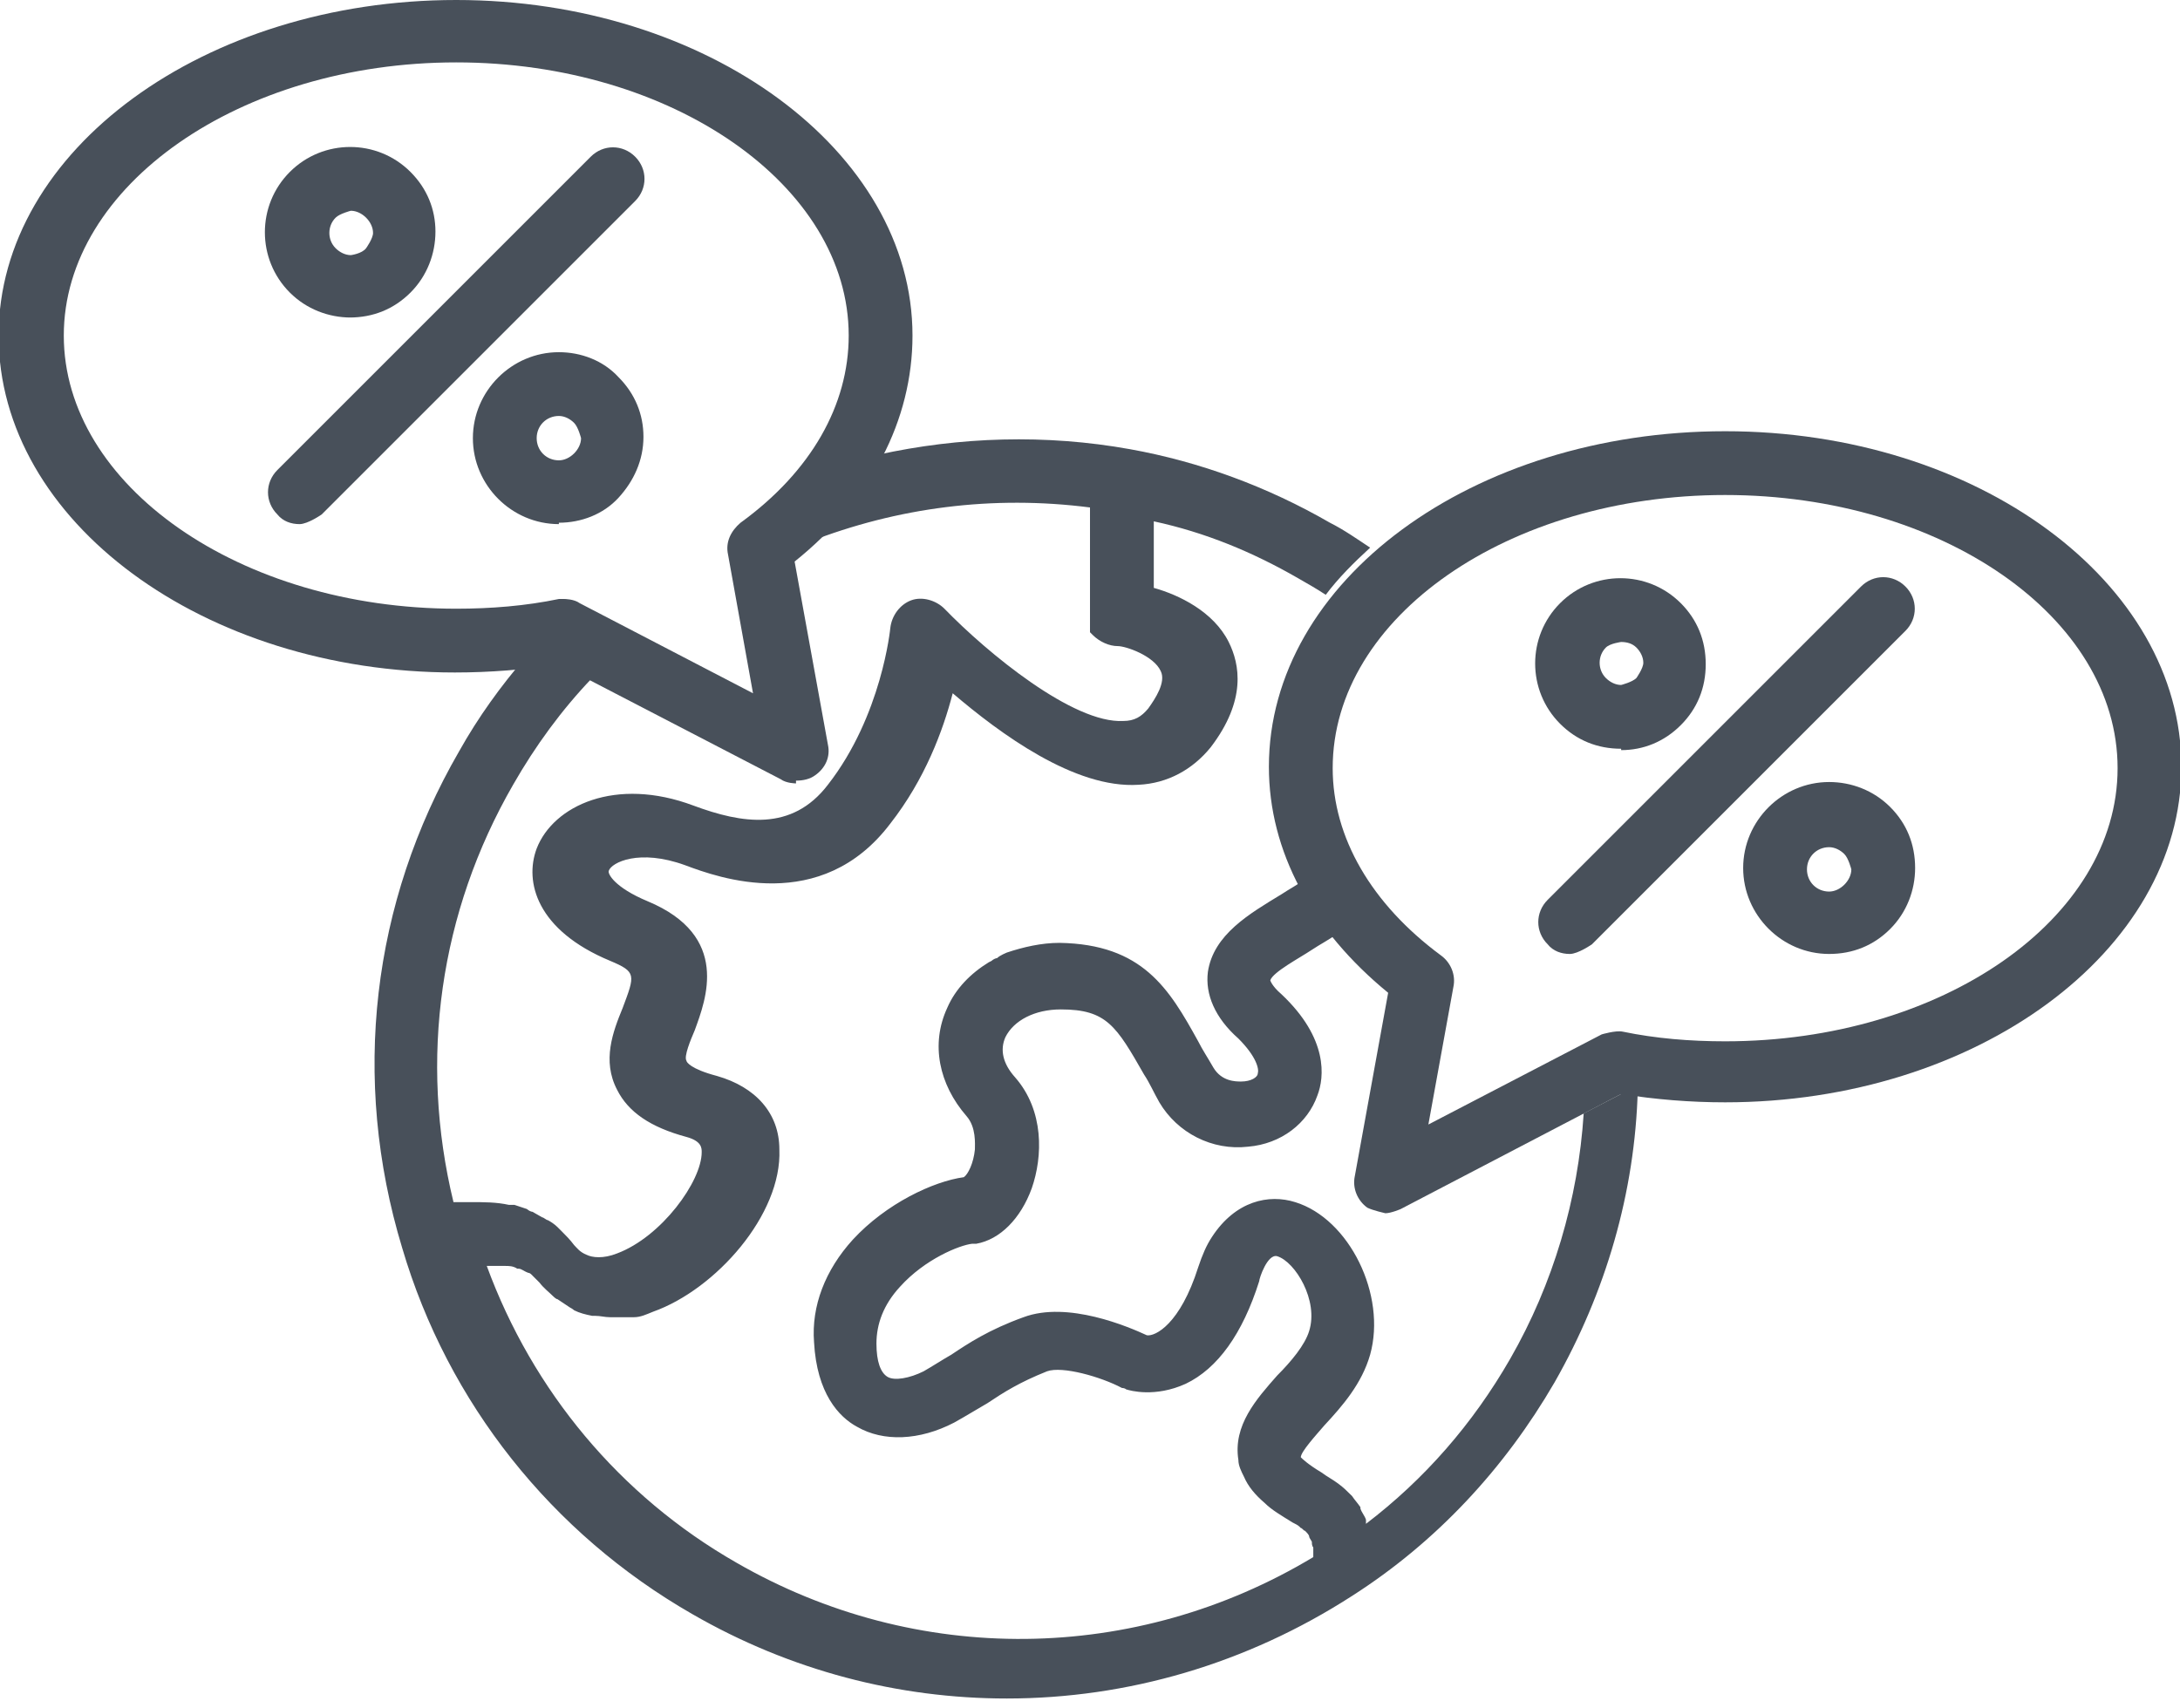
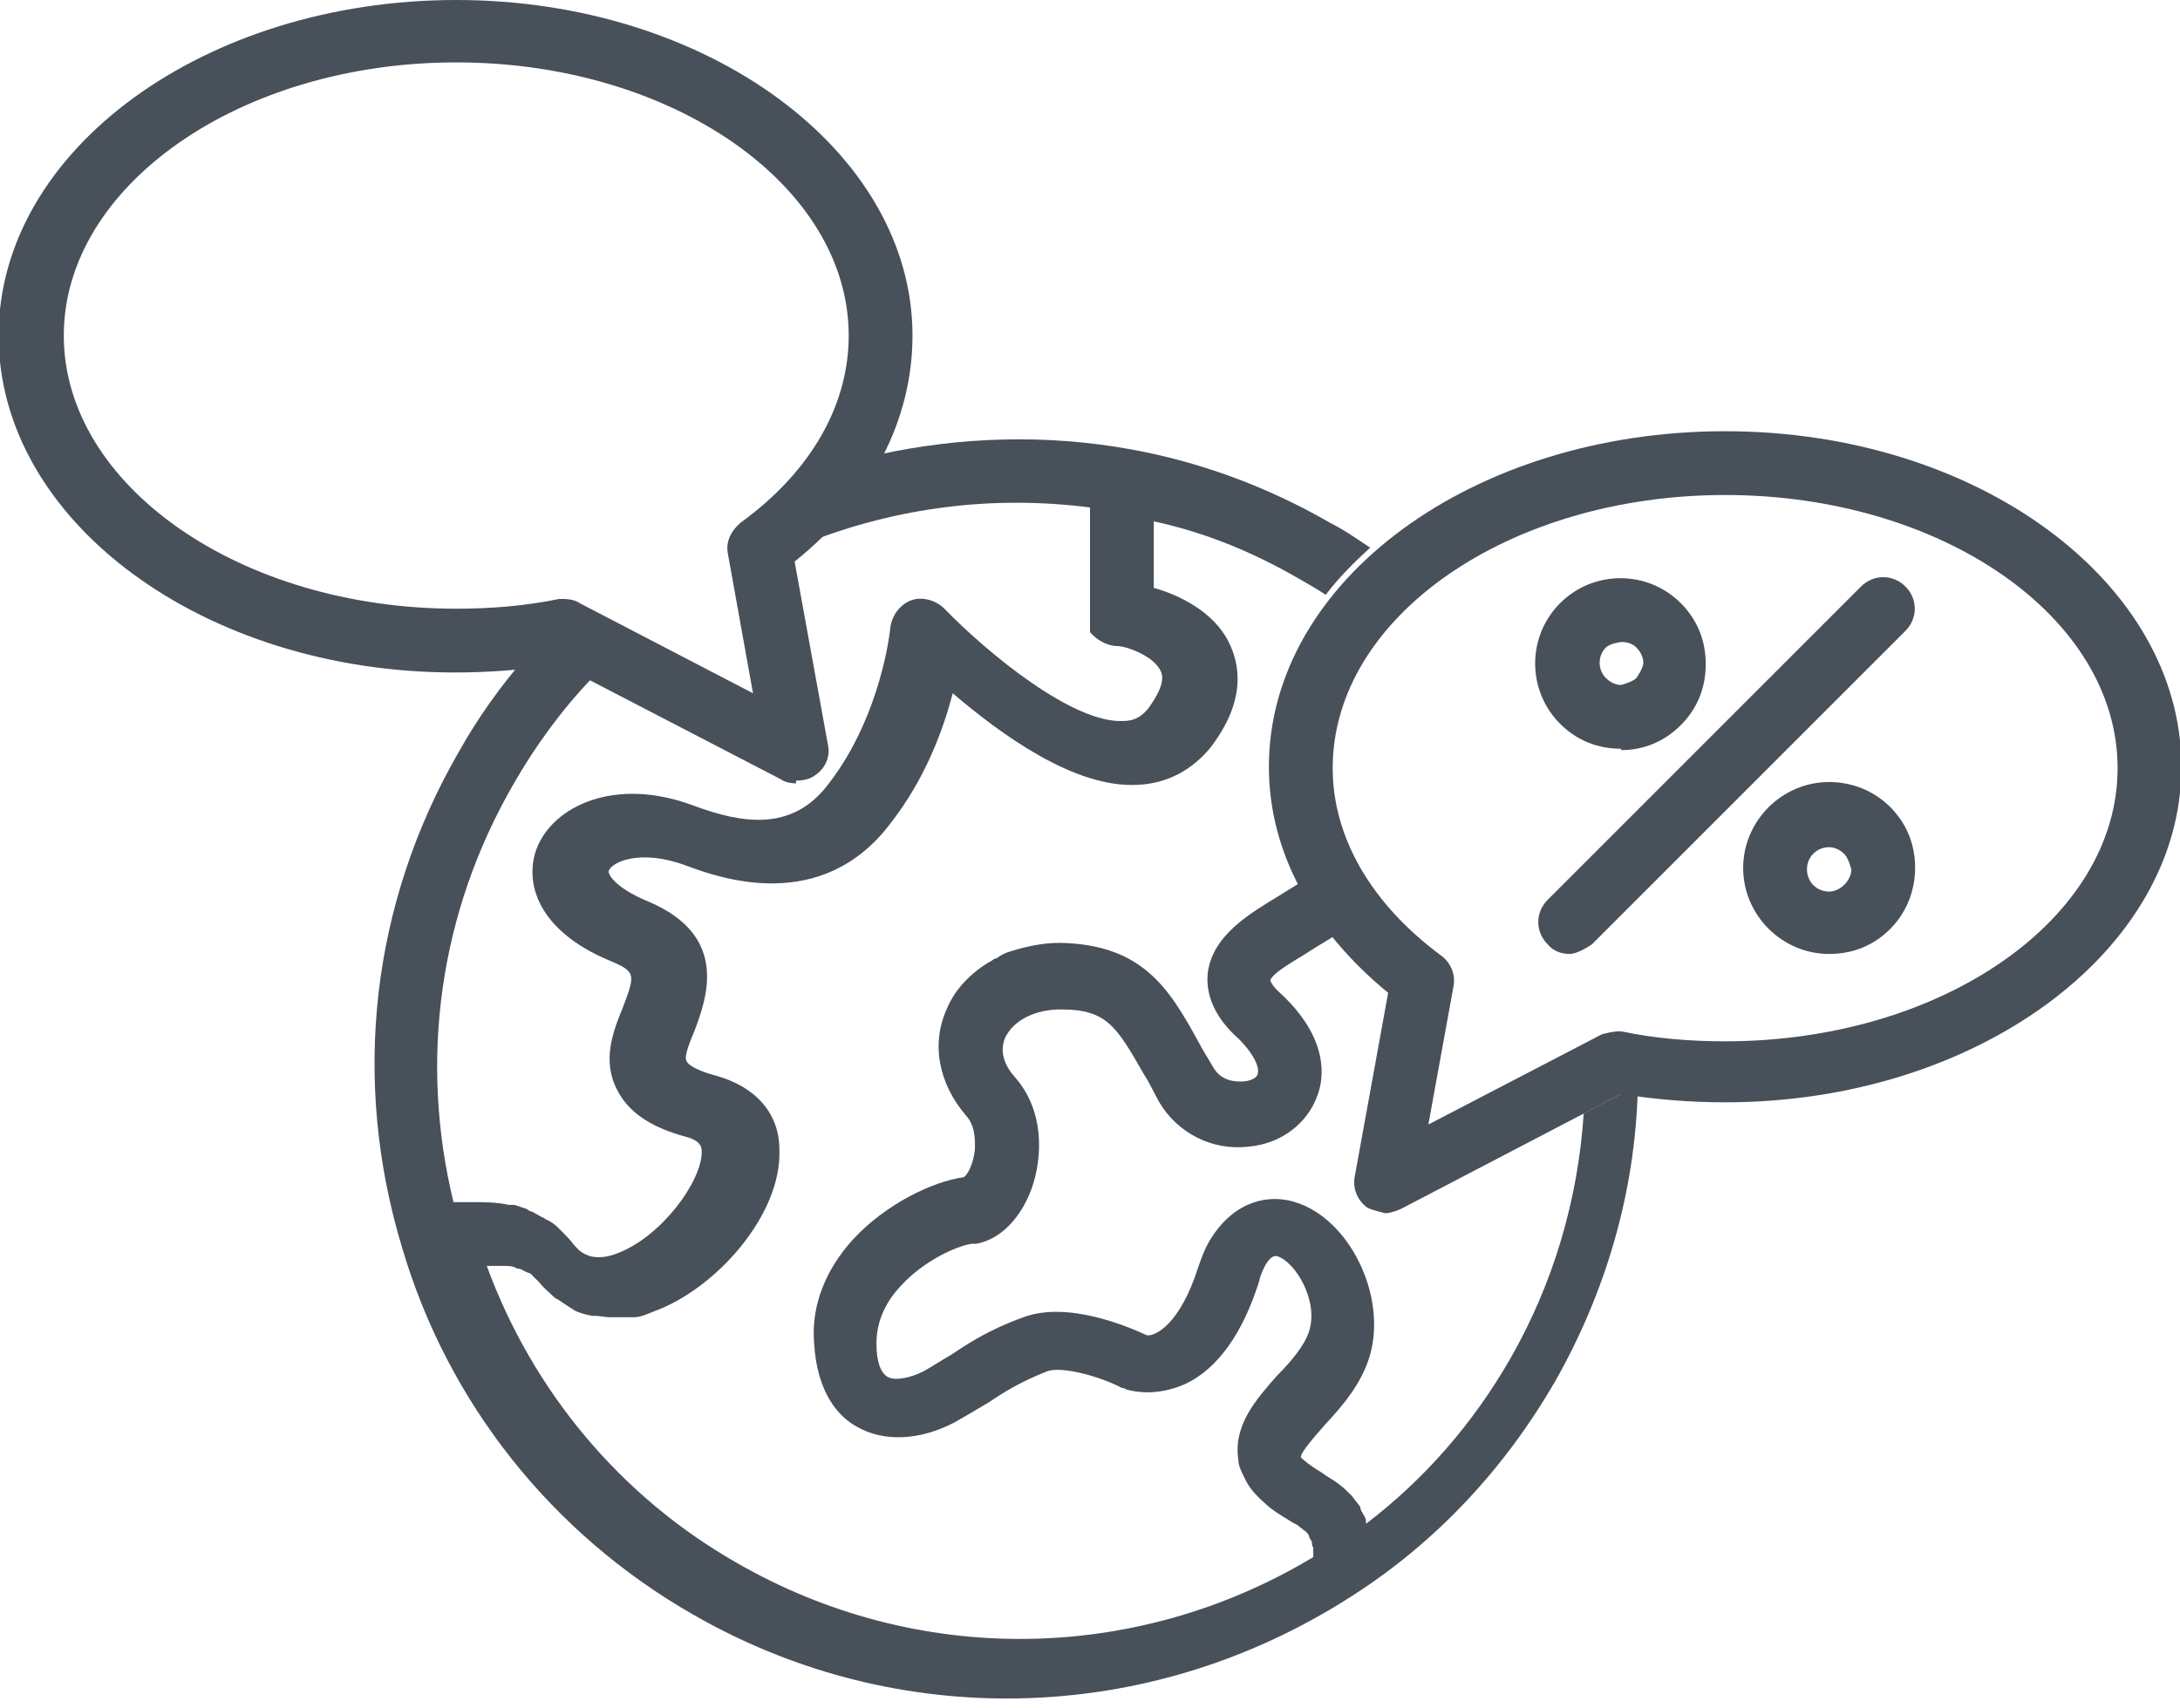
<svg xmlns="http://www.w3.org/2000/svg" id="Layer_2" data-name="Layer 2" viewBox="0 0 15.72 12.32">
  <defs>
    <style>      .cls-1 {        fill: #48505a;      }    </style>
  </defs>
  <g id="Layer_1-2" data-name="Layer 1">
    <g>
      <path class="cls-1" d="M5.74,5.65s-.07,0-.11-.03l-1.6-.83c-.24.04-.5.06-.75.06-1.81,0-3.29-1.09-3.29-2.43S1.48,0,3.29,0s3.29,1.09,3.29,2.42c0,.61-.3,1.19-.85,1.63l.24,1.32c.02.09-.02.17-.09.22-.04.03-.09.04-.14.04ZM4.07,4.32s.07,0,.11.03l1.25.65-.18-1c-.02-.09.02-.17.09-.23.51-.37.78-.85.78-1.35,0-1.08-1.27-1.97-2.83-1.97S.46,1.34.46,2.42s1.27,1.97,2.83,1.97c.25,0,.5-.02.74-.07.01,0,.03,0,.04,0Z" />
-       <path class="cls-1" d="M2.16,3.78c-.06,0-.12-.02-.16-.07-.09-.09-.09-.23,0-.32l2.26-2.26c.09-.09.23-.09.32,0,.09.09.09.23,0,.32l-2.26,2.26s-.1.07-.16.07Z" />
-       <path class="cls-1" d="M2.53,2.29h0c-.16,0-.32-.06-.44-.18-.24-.24-.24-.63,0-.87.24-.24.63-.24.87,0,.12.12.18.27.18.43s-.06.32-.18.44h0c-.12.12-.27.18-.44.18ZM2.53,1.52s-.08.02-.11.05c-.06.06-.06.16,0,.22.03.03.07.05.11.05h0s.08-.01.11-.05h0s.05-.07.05-.11-.02-.08-.05-.11c-.03-.03-.07-.05-.11-.05Z" />
-       <path class="cls-1" d="M4.03,3.78c-.34,0-.62-.28-.62-.62s.28-.62.62-.62c.16,0,.32.06.43.18.12.12.18.27.18.43h0c0,.17-.07.32-.18.44s-.27.18-.43.18ZM4.03,3c-.09,0-.16.07-.16.16s.07.16.16.16c.04,0,.08-.02.11-.05.03-.03.05-.07.05-.11h0s-.02-.08-.05-.11c-.03-.03-.07-.05-.11-.05Z" />
      <path class="cls-1" d="M9.99,8.75s-.09-.02-.13-.04c-.07-.05-.11-.14-.09-.23l.24-1.32c-.55-.45-.86-1.02-.86-1.63,0-1.34,1.47-2.42,3.29-2.42s3.29,1.09,3.29,2.42-1.48,2.42-3.29,2.42c-.25,0-.5-.02-.75-.06l-1.59.83s-.07.03-.11.03ZM12.44,3.57c-1.56,0-2.83.88-2.83,1.97,0,.5.28.98.78,1.35.07.05.11.14.09.23l-.18.99,1.25-.65s.1-.03.15-.02c.24.05.49.07.74.07,1.56,0,2.83-.88,2.83-1.97s-1.27-1.97-2.83-1.97Z" />
      <path class="cls-1" d="M11.32,6.88c-.06,0-.12-.02-.16-.07-.09-.09-.09-.23,0-.32l2.26-2.26c.09-.09.23-.09.32,0,.09.09.09.23,0,.32l-2.26,2.26s-.1.07-.16.07Z" />
      <path class="cls-1" d="M11.69,5.4h0c-.17,0-.32-.06-.44-.18-.24-.24-.24-.63,0-.87.24-.24.63-.24.87,0,.12.12.18.27.18.44s-.06.32-.18.44h0c-.12.12-.27.18-.43.18ZM11.69,4.63s-.08.01-.11.04c-.06.06-.06.16,0,.22.03.03.07.05.11.05h0s.08-.02.11-.05h0s.05-.07.05-.11-.02-.08-.05-.11c-.03-.03-.07-.04-.11-.04Z" />
      <path class="cls-1" d="M13.19,6.88c-.34,0-.62-.28-.62-.62s.28-.62.62-.62c.16,0,.32.06.44.18.12.12.18.27.18.44h0c0,.16-.06.32-.18.44-.12.12-.27.18-.44.18ZM13.19,6.11c-.09,0-.16.07-.16.16s.07.16.16.16c.04,0,.08-.02.11-.05.03-.03.05-.07.05-.11h0s-.02-.08-.05-.11c-.03-.03-.07-.05-.11-.05Z" />
      <path class="cls-1" d="M11.69,7.89l-.27.14c-.04.62-.22,1.23-.53,1.77-.27.47-.62.87-1.04,1.19,0,0,0-.01,0-.02,0,0,0,0,0-.01-.01-.03-.03-.05-.04-.08,0,0,0,0,0-.01-.02-.03-.04-.05-.06-.08,0,0,0,0-.01-.01-.03-.03-.05-.05-.09-.08,0,0,0,0,0,0-.04-.03-.08-.05-.12-.08-.1-.06-.14-.1-.15-.11,0,0,0,0,0,0,0-.04.11-.16.17-.23.13-.14.27-.3.33-.51.12-.43-.15-.98-.54-1.1-.19-.06-.43-.01-.6.25-.04.06-.07.13-.1.22-.13.41-.31.5-.37.49-.13-.06-.57-.25-.89-.13-.25.09-.4.19-.52.27-.07.04-.13.08-.2.12-.1.05-.21.07-.26.04-.05-.03-.08-.11-.08-.24,0-.14.05-.28.17-.41.18-.2.43-.3.52-.31,0,0,.02,0,.03,0,.17-.03.32-.18.4-.4.08-.23.09-.56-.12-.8-.09-.1-.11-.2-.07-.29.06-.12.21-.2.4-.2.33,0,.4.12.6.47.04.06.07.13.11.2.13.22.38.35.64.32.24-.02.43-.17.5-.37.05-.13.08-.41-.26-.73-.07-.06-.08-.1-.08-.1.02-.06.21-.16.3-.22.06-.04.12-.07.19-.12-.1-.12-.18-.25-.24-.39-.05.04-.11.07-.17.11-.23.14-.49.29-.53.56-.02.16.05.33.22.48.13.13.15.22.14.25,0,.03-.05.06-.12.06-.04,0-.14,0-.2-.1-.04-.07-.08-.13-.11-.19-.21-.38-.4-.7-1-.71h0c-.13,0-.26.03-.38.07h0s-.05.02-.07.04c-.01,0-.03.01-.04.02,0,0-.02.01-.02.01-.13.08-.24.19-.3.33-.12.26-.06.55.14.78.07.08.06.2.06.24-.01.1-.05.18-.08.2-.22.03-.56.19-.8.45-.2.22-.3.48-.28.74.02.37.18.54.31.61.19.11.45.1.7-.03.09-.05.17-.1.24-.14.12-.08.23-.15.43-.23.11-.04.39.04.54.12,0,0,.02,0,.03.01.03.01.21.06.43-.04.23-.11.41-.36.53-.74,0-.02.06-.2.13-.18.13.04.3.32.23.54-.03.1-.13.22-.23.32-.15.17-.32.36-.28.61,0,.04.02.08.04.12.03.07.08.13.15.19.05.05.12.09.2.14.02.01.04.02.05.03,0,0,0,0,.01.01.01,0,.02.02.03.02,0,0,0,0,.01.01,0,0,.02.02.02.03,0,0,0,0,0,0,0,.01.01.02.02.04,0,0,0,0,0,.01,0,0,0,.02.01.03,0,0,0,.01,0,.02,0,0,0,.02,0,.03,0,0,0,.01,0,.02,0,0,0,0,0,0-1.28.77-2.86.79-4.16.04-.84-.48-1.47-1.24-1.8-2.14,0,0,0,0,.02,0,.03,0,.06,0,.09,0,0,0,.02,0,.02,0,.03,0,.06,0,.09.02,0,0,0,0,.01,0,.02,0,.04.02.07.03,0,0,.01,0,.02.01.02.02.04.04.06.06.03.04.07.07.1.1,0,0,.02.02.03.02.03.02.06.04.09.06,0,0,.02.01.03.02.04.02.08.03.13.04,0,0,.02,0,.02,0,.04,0,.07.01.11.01,0,0,.01,0,.02,0,0,0,.02,0,.02,0,.03,0,.06,0,.09,0,.02,0,.03,0,.04,0,.05,0,.09-.02.14-.04.45-.16.93-.7.91-1.17,0-.26-.17-.45-.45-.53-.19-.05-.22-.1-.22-.11-.02-.03.03-.15.06-.22.08-.22.26-.68-.34-.93-.24-.1-.29-.2-.28-.22.02-.06.22-.16.55-.04.24.09.98.36,1.48-.3.25-.32.38-.67.45-.94.34.29.88.69,1.34.66.21-.01.39-.11.52-.27.26-.34.21-.6.13-.76-.11-.22-.36-.34-.54-.39,0-.01,0-.02,0-.04,0,0,0-.02,0-.02,0,0,0-.01,0-.02v-.03s0-.01,0-.02c0-.04,0-.1,0-.16,0-.01,0-.02,0-.03,0-.02,0-.04,0-.06,0-.02,0-.03,0-.05,0-.02,0-.03,0-.05h0c.37.08.71.22,1.04.41.07.04.14.08.2.12.09-.12.2-.23.32-.34-.09-.06-.19-.13-.29-.18-.45-.26-.94-.44-1.44-.53-.61-.11-1.23-.09-1.82.04-.12.23-.29.44-.5.63.64-.25,1.33-.34,2.03-.25,0,.03,0,.05,0,.08,0,.02,0,.04,0,.06,0,.03,0,.07,0,.1,0,.01,0,.02,0,.03,0,.04,0,.08,0,.12h0s0,.07,0,.1c0,0,0,.02,0,.03,0,.02,0,.04,0,.06,0,0,0,.02,0,.03,0,.02,0,.03,0,.05,0,0,0,.02,0,.02,0,.01,0,.03,0,.04,0,0,0,.01,0,.02,0,.01,0,.02,0,.03,0,0,0,.01,0,.02,0,0,0,.02,0,.03,0,0,0,0,0,.01,0,0,0,.01,0,.02,0,0,0,0,0,.01,0,0,0,.01,0,.02,0,0,0,0,0,0,0,0,0,0,0,.01,0,0,0,0,0,0,0,0,0,0,0,.01,0,0,0,0,0,0,0,0,0,0,.01.01,0,0,0,0,0,0,0,0,0,0,.01.01.05.05.12.08.18.08.06,0,.26.07.31.18.04.08-.04.2-.09.27-.05.06-.1.09-.18.09-.36.02-.98-.49-1.29-.81-.06-.06-.16-.09-.24-.06-.08.03-.14.11-.15.2,0,0-.06.63-.45,1.13-.26.34-.62.28-.97.15-.56-.21-1.01,0-1.13.31-.09.24,0,.59.53.81.19.08.18.1.09.34-.07.17-.15.38-.04.59.08.16.24.27.5.34.11.03.11.08.11.11,0,.21-.29.61-.61.73-.1.04-.18.03-.22.01-.05-.02-.07-.05-.09-.07-.03-.04-.06-.07-.09-.1,0,0-.02-.02-.03-.03-.02-.02-.05-.04-.07-.05-.01,0-.03-.02-.04-.02-.02-.01-.05-.03-.07-.04-.01,0-.03-.01-.04-.02-.03-.01-.06-.02-.09-.03-.01,0-.03,0-.04,0-.09-.02-.18-.02-.28-.02-.01,0-.03,0-.04,0-.03,0-.05,0-.08,0-.25-1.03-.1-2.09.43-3.01.16-.28.35-.54.57-.77l-.32-.17c-.05,0-.11.02-.16.02-.18.21-.34.43-.48.68-.63,1.09-.78,2.36-.41,3.58h0c.33,1.12,1.08,2.06,2.09,2.64.71.41,1.49.61,2.27.61.87,0,1.73-.25,2.49-.74,0,0,0,0,0,0,.61-.39,1.1-.92,1.46-1.54.37-.65.58-1.37.6-2.11-.07,0-.13-.02-.2-.03ZM8.15,4.26h.01-.01Z" />
    </g>
  </g>
</svg>